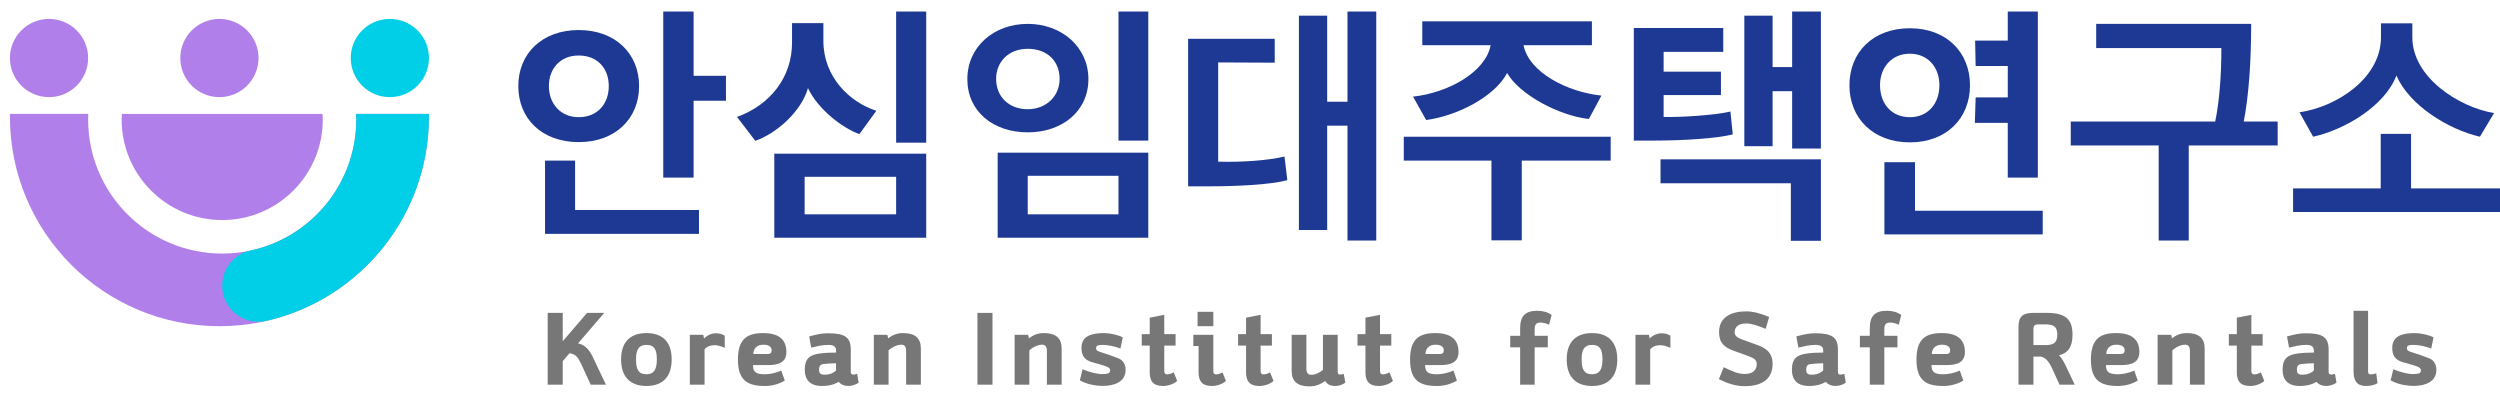
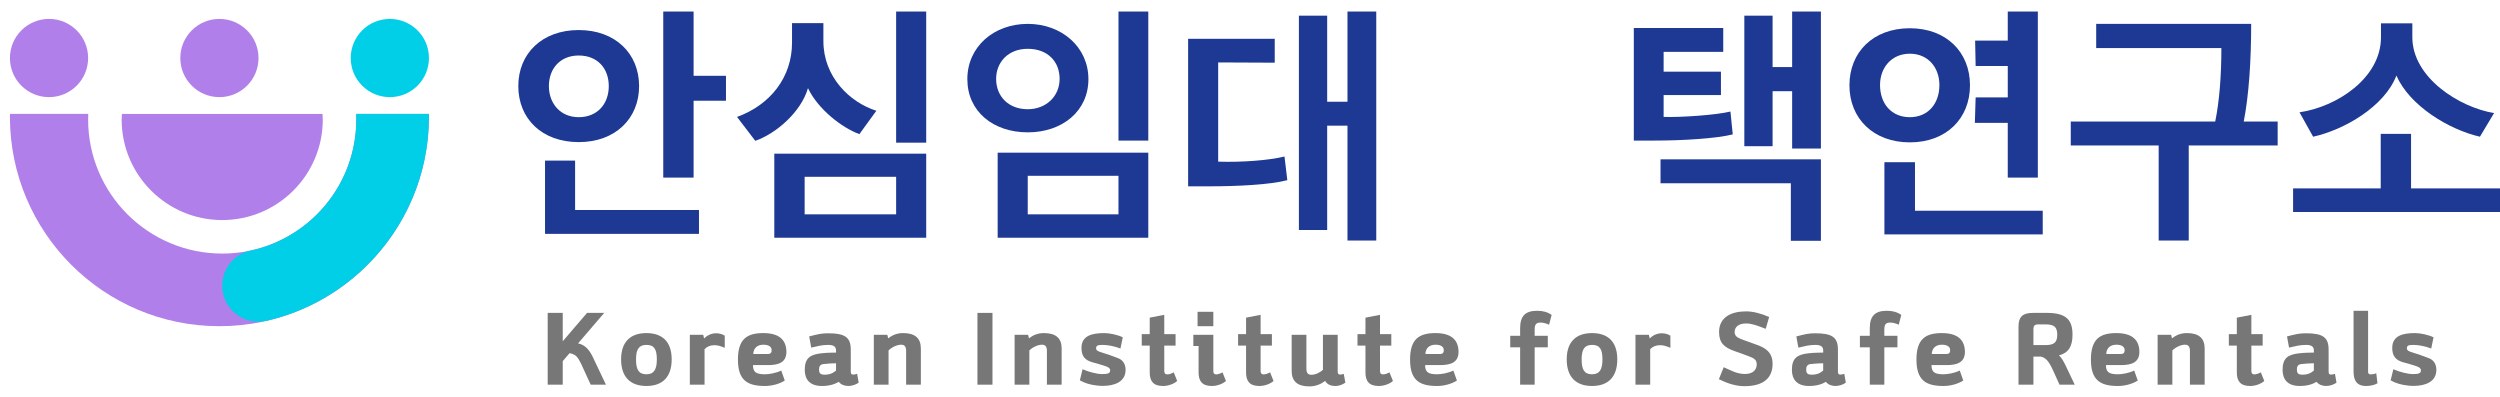
<svg xmlns="http://www.w3.org/2000/svg" width="214" height="34" viewBox="0 0 214 34" fill="none">
  <path d="M49.537 2.572C52.683 2.572 54.707 4.597 54.707 7.369C54.707 10.141 52.683 12.165 49.537 12.165C46.391 12.165 44.367 10.163 44.367 7.369C44.367 4.575 46.413 2.572 49.537 2.572ZM46.654 20.02V13.749H49.228V17.974H59.833V20.02H46.654H46.654ZM49.537 10.031C51.121 10.031 52.111 8.91 52.111 7.369C52.111 5.828 51.12 4.751 49.537 4.751C47.954 4.751 46.985 5.872 46.985 7.369C46.985 8.865 47.975 10.031 49.537 10.031ZM59.372 6.489H62.144V8.623H59.372V15.202H56.775V0.988H59.372V6.489Z" fill="#1D3994" />
  <path d="M73.563 11.483C72.066 10.933 70.02 9.35 69.162 7.545C68.59 9.548 66.478 11.417 64.652 12.056L63.09 10.009C65.95 8.976 67.798 6.599 67.798 3.651V1.978H70.483V3.518C70.483 6.577 72.727 8.755 75.015 9.481L73.563 11.483ZM66.28 20.35V13.155H79.283V20.35H66.28ZM76.709 15.136H68.877V18.348H76.709V15.136ZM79.283 0.988V12.21H76.709V0.988H79.283Z" fill="#1D3994" />
  <path d="M87.975 2.044C90.879 2.044 93.168 4.024 93.168 6.774C93.168 9.524 90.923 11.329 87.975 11.329C85.026 11.329 82.805 9.547 82.805 6.774C82.805 4.001 85.071 2.044 87.975 2.044ZM87.975 9.349C89.538 9.349 90.703 8.249 90.703 6.752C90.703 5.256 89.67 4.178 87.975 4.178C86.281 4.178 85.269 5.344 85.269 6.752C85.269 8.27 86.347 9.349 87.975 9.349ZM85.4 20.35V13.068H98.294V20.35H85.4ZM95.741 15.048H87.974V18.348H95.741V15.048ZM98.294 0.988V12.033H95.742V0.988H98.294Z" fill="#1D3994" />
  <path d="M109.953 13.397L110.195 15.422C108.721 15.818 105.839 15.949 103.573 15.949H101.703V3.32H109.117V5.366C107.511 5.366 105.905 5.344 104.276 5.344V13.837C106.279 13.903 108.633 13.727 109.953 13.397H109.953ZM115.344 20.592V10.757H113.606V19.69H111.186V1.34H113.606V8.711H115.344V0.988H117.808V20.592H115.344Z" fill="#1D3994" />
-   <path d="M127.667 20.57V13.749H120.164V11.703H137.876V13.749H130.263V20.57H127.667ZM120.955 8.27C123.904 7.962 127.16 6.202 127.6 3.869H121.747V1.824H136.268V3.87H130.415C130.877 6.202 134.156 7.875 137.083 8.182C136.73 8.864 136.356 9.524 136.004 10.185C133.452 9.899 130.085 8.116 129.008 6.247C127.973 8.249 124.762 9.921 122.077 10.273L120.955 8.27Z" fill="#1D3994" />
  <path d="M148.125 9.547L148.324 11.505C146.916 11.857 144.078 12.033 141.614 12.033H139.854V2.396H147.51V4.442H142.406V6.136H147.313V8.138H142.406V10.009C143.858 10.053 146.872 9.855 148.127 9.547H148.125ZM155.87 13.639V20.614H153.297V15.685H142.141V13.639H155.87ZM153.407 12.716V7.809H151.734V12.517H149.314V1.34H151.734V5.741H153.407V0.988H155.87V12.716H153.407Z" fill="#1D3994" />
  <path d="M163.483 2.418C166.607 2.418 168.631 4.464 168.631 7.303C168.631 10.141 166.607 12.187 163.483 12.187C160.359 12.187 158.312 10.141 158.312 7.303C158.312 4.464 160.337 2.418 163.483 2.418ZM163.483 10.031C165.046 10.031 166.013 8.865 166.013 7.281C166.013 5.784 165.046 4.597 163.483 4.597C161.92 4.597 160.931 5.784 160.931 7.281C160.931 8.865 161.899 10.031 163.483 10.031ZM161.305 20.064V13.882H163.923V18.04H174.858V20.064H161.305ZM169.115 8.337H171.865V5.652H169.115L169.071 3.474H171.864V0.988H174.439V15.202H171.864V10.515H169.048L169.115 8.337Z" fill="#1D3994" />
  <path d="M192.064 10.405H194.968V12.451H187.356V20.592H184.782V12.451H177.257V10.405H189.622C189.974 8.711 190.15 6.511 190.15 4.112H179.434V2.044H192.701C192.701 5.212 192.503 8.16 192.064 10.404L192.064 10.405Z" fill="#1D3994" />
  <path d="M196.288 18.149V16.125H203.79V11.46H206.387V16.125H214V18.149H196.288ZM212.283 11.703C209.599 11.087 206.255 9.04 205.132 6.467C204.12 9.107 200.688 11.109 198.004 11.703L196.838 9.613C200.028 9.151 203.812 6.687 203.812 3.188V2H206.496V3.188C206.496 6.642 210.523 9.194 213.493 9.678L212.282 11.702L212.283 11.703Z" fill="#1D3994" />
  <path d="M48.17 30.914V32.928H46.882V26.783H48.17V29.211L50.252 26.783H51.721L49.483 29.393C50.088 29.522 50.425 29.937 50.71 30.49L51.868 32.928H50.563L49.751 31.156C49.491 30.681 49.396 30.352 48.757 30.231L48.169 30.913L48.17 30.914Z" fill="#777777" />
  <path d="M57.496 30.767C57.496 32.245 56.735 33.04 55.335 33.04C53.935 33.04 53.166 32.245 53.166 30.767C53.166 29.203 54.022 28.512 55.335 28.512C56.648 28.512 57.496 29.203 57.496 30.767ZM55.335 32.038C56.001 32.038 56.225 31.589 56.225 30.767C56.225 29.903 56 29.523 55.343 29.523C54.687 29.523 54.444 29.903 54.444 30.767C54.444 31.631 54.669 32.038 55.334 32.038H55.335Z" fill="#777777" />
  <path d="M59.049 32.928V28.659H60.198L60.268 28.978C60.553 28.675 60.933 28.529 61.296 28.529C61.503 28.529 61.806 28.573 62.039 28.736V29.774C61.676 29.618 61.399 29.54 61.132 29.549C60.812 29.557 60.535 29.652 60.31 29.886V32.928H59.049Z" fill="#777777" />
  <path d="M66.874 31.718L67.177 32.574C66.754 32.851 66.096 33.041 65.483 33.041C63.945 33.041 63.167 32.531 63.167 30.776C63.167 29.022 63.945 28.512 65.336 28.512C66.727 28.512 67.281 29.117 67.315 30.05C67.349 31.018 66.667 31.252 65.733 31.252H64.454C64.463 31.822 64.67 32.038 65.482 32.038C65.828 32.038 66.416 31.942 66.874 31.718H66.874ZM64.48 30.301H65.733C65.984 30.301 66.062 30.163 66.053 29.956C66.044 29.688 65.811 29.507 65.344 29.507C64.8 29.507 64.498 29.826 64.48 30.302V30.301Z" fill="#777777" />
  <path d="M72.826 31.745C72.826 31.934 72.835 32.064 73.043 32.064C73.155 32.064 73.25 32.038 73.371 31.995L73.501 32.755C73.293 32.911 72.939 33.04 72.629 33.04C72.274 33.04 71.98 32.919 71.799 32.686C71.436 32.901 70.969 33.04 70.356 33.04C69.284 33.04 68.895 32.444 68.887 31.683C68.879 30.655 69.345 30.344 70.321 30.241C70.796 30.189 71.134 30.189 71.566 30.18V30.007C71.566 29.696 71.393 29.523 70.9 29.523C70.364 29.523 69.976 29.635 69.44 29.756L69.266 28.797C70.019 28.607 70.295 28.529 70.891 28.529C72.36 28.529 72.826 28.892 72.826 29.938V31.744V31.745ZM71.565 31.096C71.159 31.105 70.822 31.122 70.468 31.166C70.148 31.209 70.105 31.451 70.113 31.667C70.121 31.883 70.165 32.073 70.58 32.073C70.891 32.073 71.202 32.03 71.565 31.719V31.096Z" fill="#777777" />
  <path d="M77.564 32.928V30.05C77.564 29.679 77.443 29.506 77.141 29.506C76.778 29.506 76.311 29.739 76.06 29.998V32.928H74.799V28.658H75.957L76.026 28.961C76.346 28.719 76.726 28.512 77.305 28.512C78.325 28.512 78.825 28.945 78.825 29.834V32.929H77.564V32.928Z" fill="#777777" />
  <path d="M84.956 32.928H83.669V26.783H84.956V32.928Z" fill="#777777" />
  <path d="M89.616 32.928V30.05C89.616 29.679 89.495 29.506 89.193 29.506C88.83 29.506 88.363 29.739 88.112 29.998V32.928H86.851V28.658H88.009L88.078 28.961C88.397 28.719 88.778 28.512 89.357 28.512C90.377 28.512 90.877 28.945 90.877 29.834V32.929H89.616V32.928Z" fill="#777777" />
  <path d="M95.028 31.692C95.028 31.528 94.881 31.433 94.665 31.355C94.268 31.217 93.939 31.13 93.508 31.01C92.851 30.828 92.574 30.457 92.574 29.783C92.574 28.737 93.464 28.512 94.528 28.512C95.002 28.512 95.728 28.676 96.109 28.875L95.91 29.834C95.425 29.645 94.856 29.523 94.363 29.523C93.948 29.523 93.827 29.601 93.827 29.808C93.827 30.016 94.001 30.076 94.338 30.18C94.83 30.335 95.21 30.465 95.72 30.664C96.169 30.837 96.351 31.235 96.351 31.658C96.351 32.686 95.4 33.032 94.406 33.032C94.242 33.032 94.086 33.024 93.939 33.007C93.343 32.946 92.841 32.791 92.435 32.557L92.669 31.606C93.178 31.84 93.93 32.021 94.319 32.021C94.829 32.021 95.028 31.969 95.028 31.692H95.028Z" fill="#777777" />
  <path d="M99.661 29.584V31.762C99.661 31.978 99.764 32.047 99.92 32.047C100.076 32.047 100.266 31.987 100.473 31.874L100.766 32.608C100.541 32.833 100.032 33.041 99.557 33.041C98.71 33.041 98.416 32.608 98.416 31.883V29.584H97.733V28.599H98.416V27.191L99.661 26.949V28.599H100.629V29.584H99.661V29.584Z" fill="#777777" />
  <path d="M104.647 31.874L104.94 32.608C104.715 32.833 104.215 33.041 103.739 33.041C102.892 33.041 102.599 32.608 102.599 31.883V29.619H102.149V28.659H103.861V31.762C103.861 31.977 103.947 32.047 104.103 32.047C104.258 32.047 104.44 31.987 104.647 31.874ZM102.512 27.924V26.689H103.861V27.924H102.512Z" fill="#777777" />
  <path d="M107.908 29.584V31.762C107.908 31.978 108.012 32.047 108.167 32.047C108.323 32.047 108.512 31.987 108.72 31.874L109.014 32.608C108.789 32.833 108.279 33.041 107.804 33.041C106.957 33.041 106.663 32.608 106.663 31.883V29.584H105.98V28.599H106.663V27.191L107.908 26.949V28.599H108.876V29.584H107.908V29.584Z" fill="#777777" />
  <path d="M114.507 28.658V31.787C114.507 31.968 114.55 32.064 114.706 32.064C114.783 32.064 114.887 32.046 115.025 32.004L115.163 32.755C114.929 32.919 114.619 33.041 114.317 33.041C113.85 33.041 113.582 32.868 113.435 32.608C113.054 32.894 112.605 33.075 112.086 33.075C111.067 33.075 110.566 32.643 110.566 31.753V28.658H111.827V31.537C111.827 31.908 111.949 32.081 112.251 32.081C112.613 32.081 112.985 31.892 113.244 31.658V28.659H114.506L114.507 28.658Z" fill="#777777" />
  <path d="M118.128 29.584V31.762C118.128 31.978 118.232 32.047 118.387 32.047C118.543 32.047 118.733 31.987 118.94 31.874L119.234 32.608C119.009 32.833 118.5 33.041 118.025 33.041C117.178 33.041 116.883 32.608 116.883 31.883V29.584H116.201V28.599H116.883V27.191L118.128 26.949V28.599H119.096V29.584H118.128V29.584Z" fill="#777777" />
  <path d="M124.408 31.718L124.711 32.574C124.288 32.851 123.631 33.041 123.017 33.041C121.479 33.041 120.701 32.531 120.701 30.776C120.701 29.022 121.479 28.512 122.87 28.512C124.261 28.512 124.815 29.117 124.85 30.05C124.884 31.018 124.201 31.252 123.268 31.252H121.989C121.997 31.822 122.204 32.038 123.016 32.038C123.362 32.038 123.951 31.942 124.408 31.718ZM122.015 30.301H123.268C123.519 30.301 123.596 30.163 123.587 29.956C123.579 29.688 123.346 29.507 122.879 29.507C122.334 29.507 122.032 29.826 122.015 30.302V30.301Z" fill="#777777" />
  <path d="M130.123 29.731H129.276V28.746H130.123V28.098C130.123 27.034 130.581 26.603 131.583 26.603C132.076 26.603 132.473 26.715 132.819 26.957L132.602 27.796C132.602 27.796 132.24 27.614 131.894 27.614C131.575 27.614 131.367 27.683 131.367 28.202V28.747H132.491V29.732H131.367V32.93H130.123V29.732V29.731Z" fill="#777777" />
  <path d="M138.44 30.767C138.44 32.245 137.68 33.04 136.28 33.04C134.879 33.04 134.111 32.245 134.111 30.767C134.111 29.203 134.966 28.512 136.28 28.512C137.593 28.512 138.44 29.203 138.44 30.767ZM136.28 32.038C136.945 32.038 137.17 31.589 137.17 30.767C137.17 29.903 136.945 29.523 136.288 29.523C135.631 29.523 135.388 29.903 135.388 30.767C135.388 31.631 135.614 32.038 136.28 32.038Z" fill="#777777" />
  <path d="M139.996 32.928V28.659H141.145L141.214 28.978C141.5 28.675 141.881 28.529 142.243 28.529C142.45 28.529 142.753 28.573 142.986 28.736V29.774C142.623 29.618 142.346 29.54 142.079 29.549C141.759 29.557 141.482 29.652 141.257 29.886V32.928H139.996Z" fill="#777777" />
  <path d="M150.375 31.156C150.367 30.749 150.03 30.629 149.77 30.525C149.303 30.344 149.104 30.274 148.491 30.058C147.592 29.747 147.152 29.35 147.152 28.425C147.152 27.154 148.189 26.653 149.468 26.653C150.047 26.653 150.747 26.826 151.439 27.137L151.145 28.149C150.359 27.846 149.944 27.69 149.469 27.69C148.777 27.69 148.484 28.019 148.484 28.434C148.484 28.737 148.699 28.901 149.071 29.039C149.616 29.238 149.858 29.332 150.307 29.488C151.093 29.756 151.733 30.128 151.733 31.148C151.733 32.331 150.982 33.057 149.322 33.057C148.614 33.057 147.887 32.832 147.135 32.461L147.55 31.433C148.216 31.736 148.674 31.995 149.322 32.012C150.108 32.029 150.385 31.605 150.377 31.156H150.375Z" fill="#777777" />
  <path d="M157.327 31.745C157.327 31.934 157.335 32.064 157.543 32.064C157.655 32.064 157.75 32.038 157.871 31.995L158.001 32.755C157.793 32.911 157.439 33.04 157.128 33.04C156.774 33.04 156.48 32.919 156.298 32.686C155.936 32.901 155.469 33.04 154.856 33.04C153.784 33.04 153.395 32.444 153.387 31.683C153.378 30.655 153.845 30.344 154.822 30.241C155.297 30.189 155.634 30.189 156.066 30.18V30.007C156.066 29.696 155.893 29.523 155.4 29.523C154.864 29.523 154.476 29.635 153.94 29.756L153.767 28.797C154.519 28.607 154.794 28.529 155.391 28.529C156.86 28.529 157.327 28.892 157.327 29.938V31.744V31.745ZM156.064 31.096C155.658 31.105 155.321 31.122 154.967 31.166C154.647 31.209 154.604 31.451 154.612 31.667C154.621 31.883 154.664 32.073 155.079 32.073C155.39 32.073 155.701 32.03 156.064 31.719V31.096Z" fill="#777777" />
  <path d="M160.054 29.731H159.207V28.746H160.054V28.098C160.054 27.034 160.512 26.603 161.514 26.603C162.007 26.603 162.404 26.715 162.75 26.957L162.534 27.796C162.534 27.796 162.171 27.614 161.825 27.614C161.506 27.614 161.298 27.683 161.298 28.202V28.747H162.421V29.732H161.298V32.93H160.054V29.732V29.731Z" fill="#777777" />
  <path d="M167.755 31.718L168.058 32.574C167.634 32.851 166.977 33.041 166.364 33.041C164.826 33.041 164.048 32.531 164.048 30.776C164.048 29.022 164.826 28.512 166.217 28.512C167.608 28.512 168.161 29.117 168.196 30.05C168.23 31.018 167.547 31.252 166.614 31.252H165.335C165.343 31.822 165.55 32.038 166.363 32.038C166.708 32.038 167.297 31.942 167.754 31.718H167.755ZM165.36 30.301H166.614C166.864 30.301 166.942 30.163 166.934 29.956C166.925 29.688 166.692 29.507 166.225 29.507C165.68 29.507 165.378 29.826 165.36 30.302V30.301Z" fill="#777777" />
  <path d="M177.407 28.65C177.407 29.67 177.052 30.206 176.249 30.422C176.474 30.621 176.63 30.914 176.819 31.294L177.597 32.928H176.293L175.739 31.701C175.488 31.164 175.221 30.629 174.702 30.525H174.062V32.928H172.783V27.976C172.783 27.086 173.164 26.783 174.044 26.783H175.211C176.914 26.783 177.407 27.423 177.407 28.65ZM174.477 27.768C174.149 27.768 174.062 27.898 174.062 28.166V29.54H175.082C175.825 29.54 176.101 29.315 176.101 28.65C176.101 27.985 175.825 27.768 175.099 27.768H174.477Z" fill="#777777" />
  <path d="M182.689 31.718L182.992 32.574C182.568 32.851 181.911 33.041 181.298 33.041C179.76 33.041 178.982 32.531 178.982 30.776C178.982 29.022 179.76 28.512 181.151 28.512C182.542 28.512 183.095 29.117 183.13 30.05C183.164 31.018 182.481 31.252 181.548 31.252H180.269C180.277 31.822 180.485 32.038 181.297 32.038C181.643 32.038 182.231 31.942 182.688 31.718H182.689ZM180.295 30.301H181.548C181.799 30.301 181.877 30.163 181.868 29.956C181.859 29.688 181.626 29.507 181.159 29.507C180.615 29.507 180.312 29.826 180.295 30.302V30.301Z" fill="#777777" />
  <path d="M187.458 32.928V30.05C187.458 29.679 187.336 29.506 187.034 29.506C186.671 29.506 186.204 29.739 185.954 29.998V32.928H184.692V28.658H185.85L185.919 28.961C186.239 28.719 186.619 28.512 187.198 28.512C188.218 28.512 188.719 28.945 188.719 29.834V32.929H187.458V32.928Z" fill="#777777" />
  <path d="M192.717 29.584V31.762C192.717 31.978 192.82 32.047 192.976 32.047C193.131 32.047 193.321 31.987 193.529 31.874L193.822 32.608C193.597 32.833 193.088 33.041 192.613 33.041C191.766 33.041 191.472 32.608 191.472 31.883V29.584H190.789V28.599H191.472V27.191L192.717 26.949V28.599H193.684V29.584H192.717V29.584Z" fill="#777777" />
  <path d="M199.329 31.745C199.329 31.934 199.337 32.064 199.544 32.064C199.657 32.064 199.752 32.038 199.873 31.995L200.003 32.755C199.795 32.911 199.441 33.04 199.13 33.04C198.775 33.04 198.482 32.919 198.3 32.686C197.938 32.901 197.471 33.04 196.858 33.04C195.786 33.04 195.397 32.444 195.389 31.683C195.38 30.655 195.847 30.344 196.824 30.241C197.298 30.189 197.636 30.189 198.068 30.18V30.007C198.068 29.696 197.895 29.523 197.402 29.523C196.866 29.523 196.478 29.635 195.942 29.756L195.769 28.797C196.521 28.607 196.796 28.529 197.393 28.529C198.862 28.529 199.329 28.892 199.329 29.938V31.744V31.745ZM198.067 31.096C197.661 31.105 197.323 31.122 196.97 31.166C196.65 31.209 196.606 31.451 196.615 31.667C196.624 31.883 196.667 32.073 197.082 32.073C197.393 32.073 197.704 32.03 198.067 31.719V31.096Z" fill="#777777" />
  <path d="M202.708 26.603V31.797C202.708 31.978 202.768 32.047 202.924 32.047C203.063 32.047 203.261 32.013 203.408 31.952L203.513 32.808C203.27 32.964 202.856 33.041 202.536 33.041C201.62 33.041 201.464 32.401 201.464 31.78V26.603H202.709H202.708Z" fill="#777777" />
  <path d="M207.23 31.692C207.23 31.528 207.083 31.433 206.867 31.355C206.47 31.217 206.141 31.13 205.709 31.01C205.053 30.828 204.776 30.457 204.776 29.783C204.776 28.737 205.666 28.512 206.729 28.512C207.204 28.512 207.93 28.676 208.311 28.875L208.112 29.834C207.627 29.645 207.057 29.523 206.565 29.523C206.15 29.523 206.029 29.601 206.029 29.808C206.029 30.016 206.202 30.076 206.539 30.18C207.032 30.335 207.412 30.465 207.922 30.664C208.371 30.837 208.553 31.235 208.553 31.658C208.553 32.686 207.602 33.032 206.608 33.032C206.444 33.032 206.288 33.024 206.141 33.007C205.545 32.946 205.044 32.791 204.637 32.557L204.871 31.606C205.381 31.84 206.132 32.021 206.52 32.021C207.031 32.021 207.23 31.969 207.23 31.692Z" fill="#777777" />
  <path d="M10.437 9.75C10.429 9.909 10.413 10.067 10.413 10.229C10.413 14.983 14.268 18.837 19.021 18.837C23.775 18.837 27.63 14.982 27.63 10.229C27.63 10.067 27.615 9.91 27.605 9.75H10.437Z" fill="#B17FE9" />
  <path d="M30.488 9.75C30.495 9.909 30.5 10.068 30.5 10.228C30.5 16.567 25.361 21.706 19.023 21.706C12.684 21.706 7.544 16.567 7.544 10.227C7.544 10.067 7.55 9.908 7.556 9.749H0.855C0.854 9.829 0.849 9.908 0.849 9.988C0.849 19.893 8.879 27.922 18.783 27.922C28.688 27.922 36.718 19.893 36.718 9.988C36.718 9.908 36.712 9.829 36.712 9.749H30.488V9.75Z" fill="#B17FE9" />
  <path d="M7.544 4.968C7.544 6.816 6.045 8.315 4.197 8.315C2.348 8.315 0.849 6.816 0.849 4.968C0.849 3.119 2.348 1.619 4.197 1.619C6.045 1.619 7.544 3.118 7.544 4.967V4.968Z" fill="#B17FE9" />
  <path d="M18.782 8.315C20.631 8.315 22.129 6.816 22.129 4.967C22.129 3.118 20.631 1.62 18.782 1.62C16.933 1.62 15.434 3.118 15.434 4.967C15.434 6.816 16.933 8.315 18.782 8.315Z" fill="#B17FE9" />
  <path d="M33.371 8.315C35.22 8.315 36.719 6.816 36.719 4.967C36.719 3.118 35.22 1.62 33.371 1.62C31.522 1.62 30.023 3.118 30.023 4.967C30.023 6.816 31.522 8.315 33.371 8.315Z" fill="#00CFE7" />
  <path d="M36.71 9.75H30.487C30.493 9.909 30.498 10.068 30.498 10.229C30.498 15.748 26.603 20.357 21.412 21.457C20.007 21.754 19.021 23.024 19.021 24.46C19.021 26.453 20.881 27.908 22.823 27.462C30.854 25.613 36.825 18.373 36.714 9.755C36.713 9.753 36.712 9.752 36.71 9.751V9.75Z" fill="#00CFE7" />
</svg>